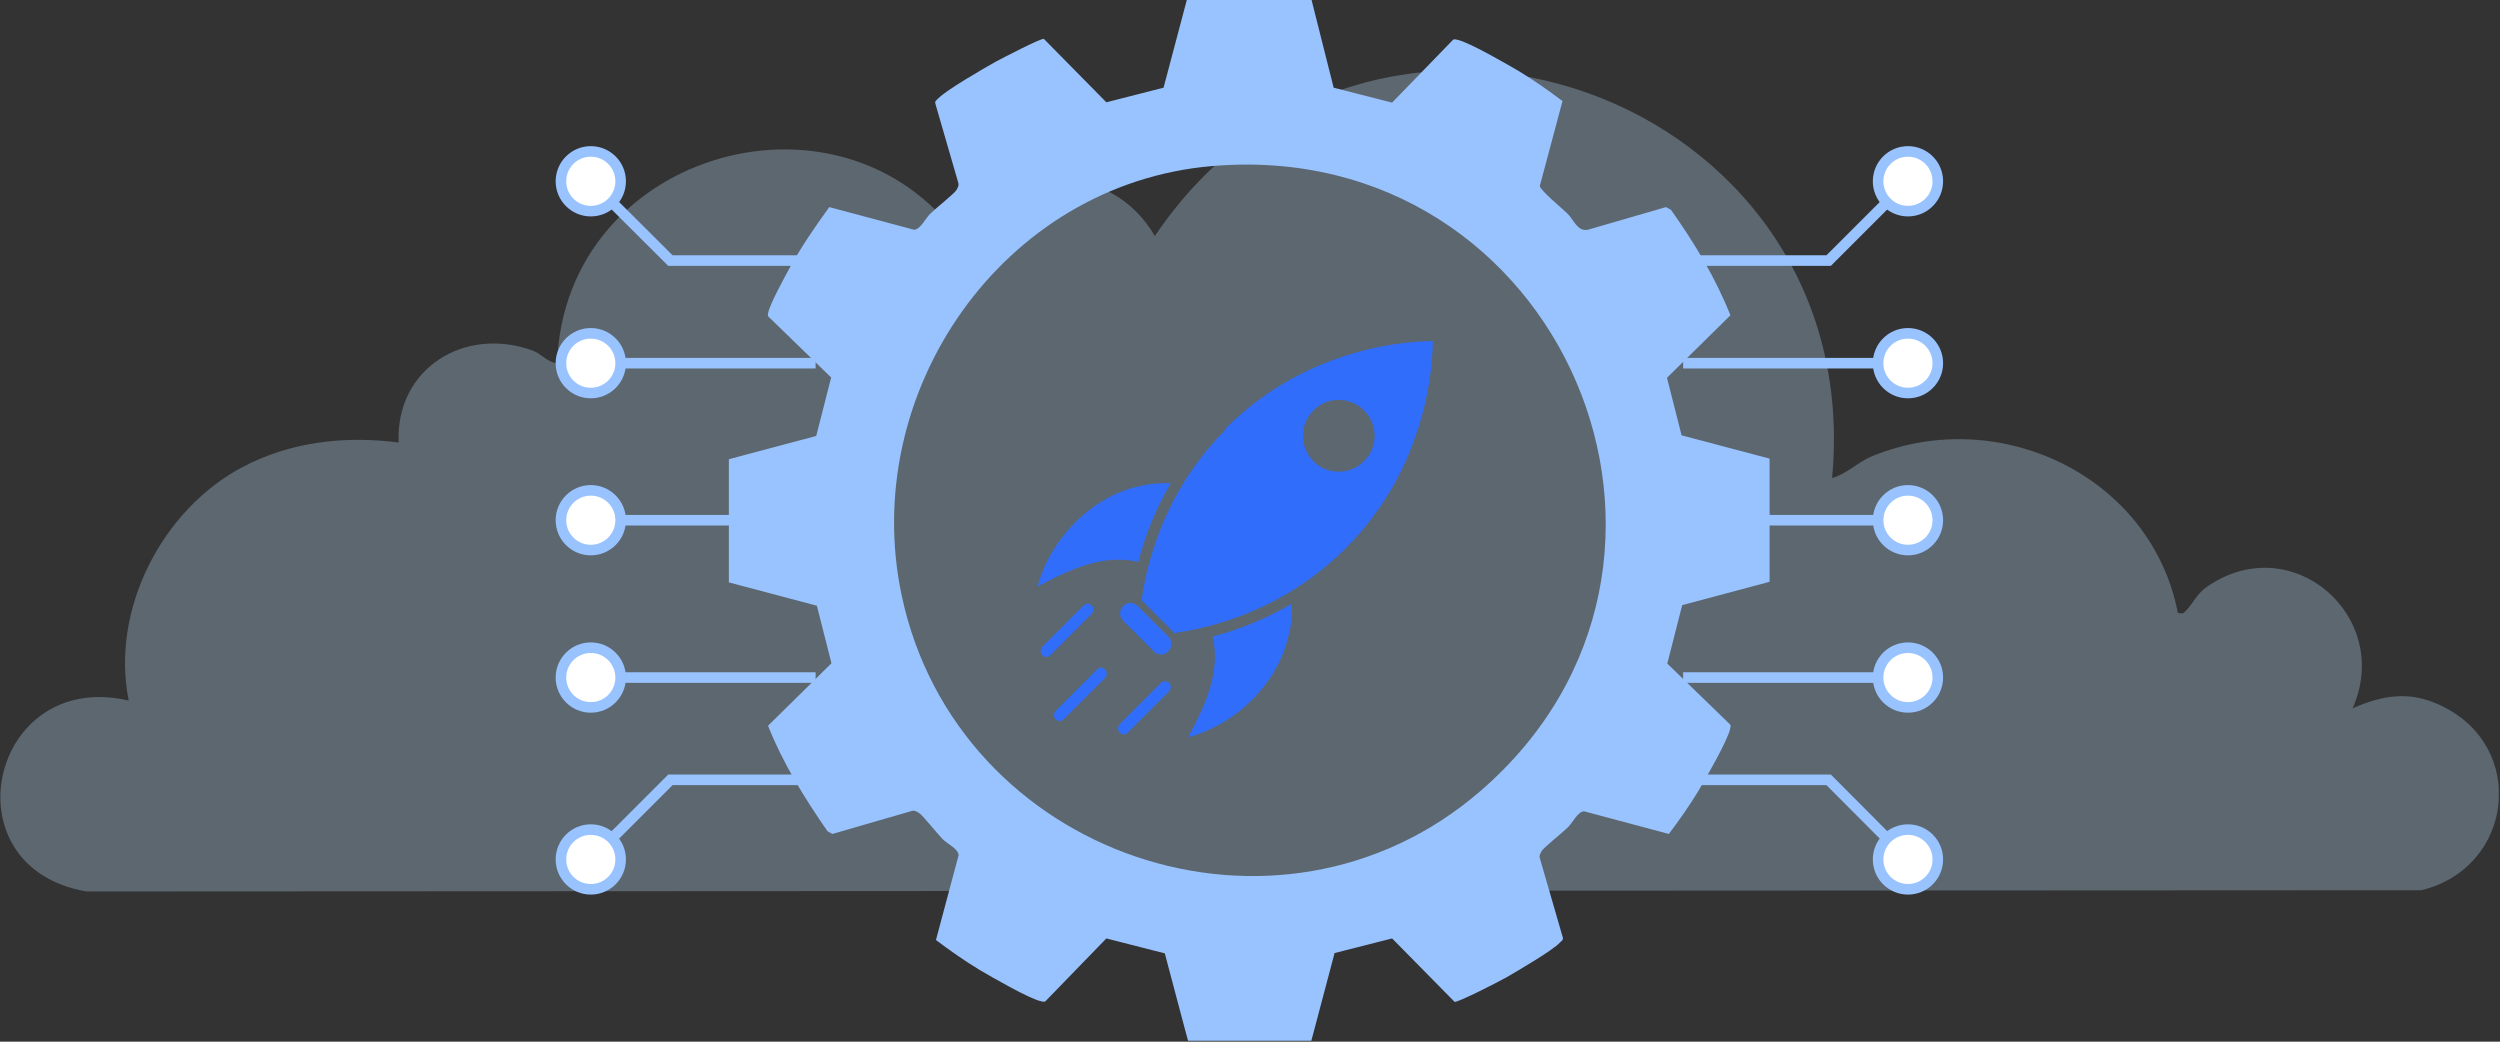
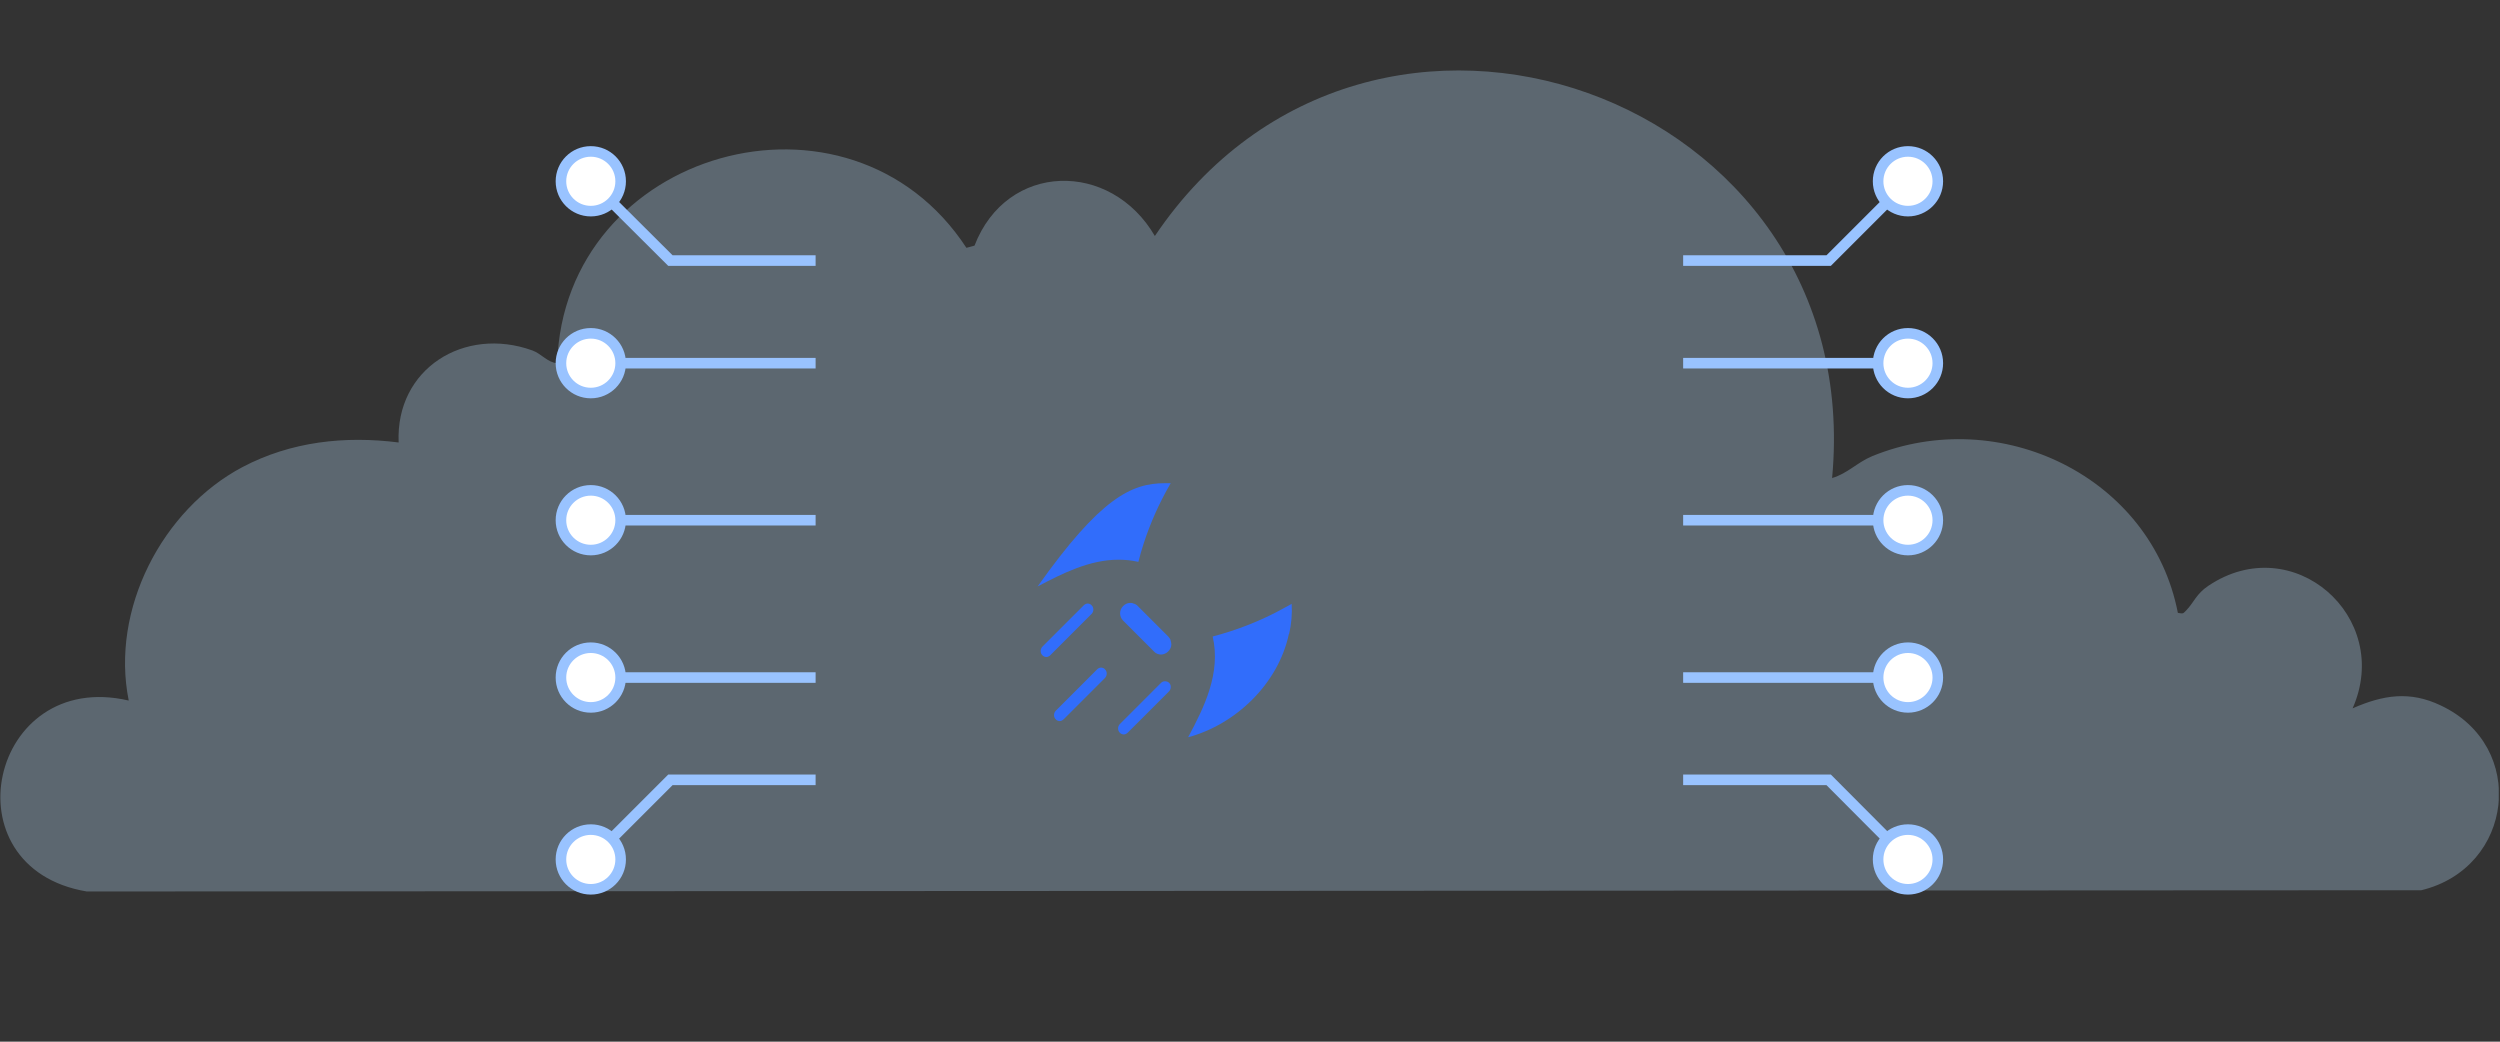
<svg xmlns="http://www.w3.org/2000/svg" width="804" height="335" viewBox="0 0 804 335" fill="none">
  <rect x="0" y="0" width="804" height="335" fill="#333333" stroke="none" />
  <g clip-path="url(#clip0_1608_965)">
    <path opacity="0.3" d="M589.3 153.7C594.1 152.3 597.3 148.7 602.1 146.7C643.2 129.9 691.9 153.3 700.4 197.1C702.2 197.4 702 197.4 703.1 196.3C705.6 193.7 706.3 191 710.2 188.4C737.4 170.1 769.6 198.4 756.6 227.8C766.4 223.5 775 222.1 785 226.9C813 240.1 808.4 279.1 778.7 286.3L27.9 286.7C-17.4 279.1 -3.3 214.9 41.4 225.3C35.5 196.1 52.1 163.9 78 150.2C93.6 142 110.9 140.1 128.2 142.3C127.2 118.6 149.3 104.8 171.2 112.7C174.2 113.8 176.1 116.6 179.2 116.8C181.3 48.1 273.2 22.2 310.8 79.7L313.4 79C323.8 52 357.2 51.5 371.4 75.9C440.7 -26.9 600.8 30.1 589.2 153.8L589.3 153.7Z" fill="#BDE1FF" />
    <path d="M262.3 83.8H215.6L190 58.3" stroke="#99C3FF" stroke-width="3.4" stroke-miterlimit="10" />
    <path d="M190 67.9C195.302 67.9 199.6 63.602 199.6 58.3C199.6 52.998 195.302 48.7 190 48.7C184.698 48.7 180.4 52.998 180.4 58.3C180.4 63.602 184.698 67.9 190 67.9Z" fill="white" stroke="#99C3FF" stroke-width="3.4" stroke-miterlimit="10" />
    <path d="M262.3 250.8H215.6L190 276.4" stroke="#99C3FF" stroke-width="3.4" stroke-miterlimit="10" />
    <path d="M190 286C195.302 286 199.6 281.702 199.6 276.4C199.6 271.098 195.302 266.8 190 266.8C184.698 266.8 180.4 271.098 180.4 276.4C180.4 281.702 184.698 286 190 286Z" fill="white" stroke="#99C3FF" stroke-width="3.4" stroke-miterlimit="10" />
    <path d="M262.3 167.3H190" stroke="#99C3FF" stroke-width="3.4" stroke-miterlimit="10" />
    <path d="M190 176.9C195.302 176.9 199.6 172.602 199.6 167.3C199.6 161.998 195.302 157.7 190 157.7C184.698 157.7 180.4 161.998 180.4 167.3C180.4 172.602 184.698 176.9 190 176.9Z" fill="white" stroke="#99C3FF" stroke-width="3.4" stroke-miterlimit="10" />
    <path d="M262.3 116.8H190" stroke="#99C3FF" stroke-width="3.4" stroke-miterlimit="10" />
    <path d="M190 126.4C195.302 126.4 199.6 122.102 199.6 116.8C199.6 111.498 195.302 107.2 190 107.2C184.698 107.2 180.4 111.498 180.4 116.8C180.4 122.102 184.698 126.4 190 126.4Z" fill="white" stroke="#99C3FF" stroke-width="3.4" stroke-miterlimit="10" />
    <path d="M262.3 217.9H190" stroke="#99C3FF" stroke-width="3.4" stroke-miterlimit="10" />
    <path d="M190 227.5C195.302 227.5 199.6 223.202 199.6 217.9C199.6 212.598 195.302 208.3 190 208.3C184.698 208.3 180.4 212.598 180.4 217.9C180.4 223.202 184.698 227.5 190 227.5Z" fill="white" stroke="#99C3FF" stroke-width="3.4" stroke-miterlimit="10" />
    <path d="M541.301 250.8H588.101L613.601 276.4" stroke="#99C3FF" stroke-width="3.4" stroke-miterlimit="10" />
    <path d="M613.6 286C618.902 286 623.2 281.702 623.2 276.4C623.2 271.098 618.902 266.8 613.6 266.8C608.298 266.8 604 271.098 604 276.4C604 281.702 608.298 286 613.6 286Z" fill="white" stroke="#99C3FF" stroke-width="3.4" stroke-miterlimit="10" />
    <path d="M541.301 83.8H588.101L613.601 58.3" stroke="#99C3FF" stroke-width="3.4" stroke-miterlimit="10" />
    <path d="M613.6 67.9C618.902 67.9 623.2 63.602 623.2 58.3C623.2 52.998 618.902 48.7 613.6 48.7C608.298 48.7 604 52.998 604 58.3C604 63.602 608.298 67.9 613.6 67.9Z" fill="white" stroke="#99C3FF" stroke-width="3.4" stroke-miterlimit="10" />
    <path d="M541.301 167.3H613.601" stroke="#99C3FF" stroke-width="3.4" stroke-miterlimit="10" />
    <path d="M613.6 176.9C618.902 176.9 623.2 172.602 623.2 167.3C623.2 161.998 618.902 157.7 613.6 157.7C608.298 157.7 604 161.998 604 167.3C604 172.602 608.298 176.9 613.6 176.9Z" fill="white" stroke="#99C3FF" stroke-width="3.4" stroke-miterlimit="10" />
    <path d="M541.301 217.9H613.601" stroke="#99C3FF" stroke-width="3.4" stroke-miterlimit="10" />
    <path d="M613.6 227.5C618.902 227.5 623.2 223.202 623.2 217.9C623.2 212.598 618.902 208.3 613.6 208.3C608.298 208.3 604 212.598 604 217.9C604 223.202 608.298 227.5 613.6 227.5Z" fill="white" stroke="#99C3FF" stroke-width="3.4" stroke-miterlimit="10" />
    <path d="M541.301 116.8H613.601" stroke="#99C3FF" stroke-width="3.4" stroke-miterlimit="10" />
    <path d="M613.6 126.4C618.902 126.4 623.2 122.102 623.2 116.8C623.2 111.498 618.902 107.2 613.6 107.2C608.298 107.2 604 111.498 604 116.8C604 122.102 608.298 126.4 613.6 126.4Z" fill="white" stroke="#99C3FF" stroke-width="3.4" stroke-miterlimit="10" />
-     <path d="M421.801 -6.10203e-06L428.901 28.2L447.701 33L467.101 13C467.601 12.4 468.101 12.7 468.701 12.8C472.301 13.5 484.601 20.6 488.501 22.9C493.301 25.8 498.001 29.1 502.501 32.5L495.201 59.8C495.301 61.2 502.501 67.1 504.201 68.8C506.101 70.7 507.301 74.5 510.601 73.9L535.801 66.6L537.401 67.5C544.901 78.1 551.701 89.3 556.501 101.4L536.101 121.5L540.801 140L569.101 147.5V187.1C569.201 187.1 541.001 194.6 541.001 194.6L536.201 213.4L556.201 232.8C556.801 233.3 556.501 233.8 556.401 234.4C555.701 238 548.601 250.3 546.301 254.2C543.401 259 540.101 263.7 536.701 268.2L509.401 260.9C507.301 261.1 505.701 264.7 504.201 266.1C502.601 267.7 496.401 272.6 495.801 273.7C495.301 274.6 494.901 275.2 495.301 276.3L502.601 301.5C502.801 302.3 502.201 302.6 501.701 303.1C499.301 305.7 488.101 312.2 484.501 314.3C482.401 315.5 469.001 322.4 467.801 322.2L447.701 301.8L429.201 306.5L421.701 334.8H382.101C382.101 334.9 374.601 306.6 374.601 306.6L355.801 301.8L336.401 321.8C335.901 322.4 335.401 322.1 334.801 322C331.201 321.3 318.901 314.2 315.001 311.9C310.201 309 305.501 305.7 301.001 302.3L308.301 275C308.101 272.9 304.501 271.3 303.101 269.8C301.501 268.2 296.601 262 295.501 261.4C294.401 260.8 294.001 260.5 292.901 260.9L267.701 268.2L266.101 267.3C258.701 256.6 251.801 245.5 247.001 233.4L267.401 213.3L262.701 194.8L234.401 187.3V147.7C234.301 147.7 262.501 140.2 262.501 140.2L267.301 121.4L247.301 102C246.701 101.5 247.001 101 247.101 100.4C247.601 97.8 252.501 88.8 254.101 85.9C257.801 79.2 262.201 72.8 266.701 66.6L294.001 73.9C296.101 73.7 297.701 70.1 299.201 68.7C300.801 67.1 307.001 62.2 307.601 61.1C308.101 60.2 308.501 59.6 308.101 58.5L300.801 33.3C300.601 32.5 301.201 32.2 301.701 31.7C304.201 29 316.401 22 320.301 19.8C322.401 18.7 334.401 12.4 335.701 12.5L355.801 32.9L374.201 28.2L381.701 -0.1H421.601L421.801 -6.10203e-06ZM389.901 53.4C322.401 59.1 276.101 126.2 290.001 191.6C307.801 275.3 411.001 310.7 476.101 254.4C560.801 181.2 502.401 43.9 389.901 53.4Z" fill="#99C3FF" />
-     <path d="M376.501 155.4C372.701 161.9 369.901 168.4 367.901 174.5C367.201 176.6 366.601 178.7 366.101 180.7C363.901 180.2 361.801 180 359.701 180C350.401 180 341.701 184.4 333.701 188.6C335.801 180.7 340.401 173.2 346.401 167.4C353.901 160.1 363.901 155.4 374.601 155.4C385.301 155.4 375.901 155.4 376.501 155.4Z" fill="#316DFB" />
+     <path d="M376.501 155.4C372.701 161.9 369.901 168.4 367.901 174.5C367.201 176.6 366.601 178.7 366.101 180.7C363.901 180.2 361.801 180 359.701 180C350.401 180 341.701 184.4 333.701 188.6C353.901 160.1 363.901 155.4 374.601 155.4C385.301 155.4 375.901 155.4 376.501 155.4Z" fill="#316DFB" />
    <path d="M414.5 203.9C411.1 219.9 397.4 233 382.1 237.1C387.3 227.4 392.7 216.5 390 204.7C397.2 202.8 405.2 199.9 413.4 195.3C414.1 194.9 414.7 194.6 415.4 194.2C415.6 197.5 415.3 200.7 414.6 203.8L414.5 203.9Z" fill="#316DFB" />
-     <path d="M394.3 138C381.6 150.7 374.7 164.7 370.9 176.7C368.9 182.8 367.8 188.4 367.1 193C367.3 193.1 367.4 193.3 367.5 193.4L377.3 203.2C377.4 203.3 377.6 203.5 377.7 203.6C386.5 202.3 398.9 199.3 411.7 192.2C418.7 188.3 425.9 183.2 432.7 176.4C459.6 149.5 460.7 116.4 460.8 109.7C454.2 109.7 421.1 110.9 394.1 137.8L394.3 138ZM430.5 151.7C427.6 151.7 424.6 150.6 422.4 148.3C417.9 143.8 417.9 136.5 422.4 132C424.6 129.7 427.6 128.6 430.5 128.6C433.4 128.6 436.4 129.7 438.7 132C443.2 136.5 443.2 143.8 438.7 148.3C436.4 150.6 433.5 151.7 430.5 151.7Z" fill="#316DFB" />
    <path d="M355.4 218L342.1 231.3C341.7 231.7 341.2 231.9 340.8 231.9C340.4 231.9 339.8 231.7 339.5 231.3C338.8 230.6 338.8 229.4 339.5 228.6L352.8 215.3C353.2 214.9 353.6 214.7 354.1 214.7C354.6 214.7 355.1 214.9 355.4 215.3C356.1 216 356.1 217.2 355.4 218Z" fill="#316DFB" />
    <path d="M376.001 222.3L362.701 235.6C362.301 236 361.801 236.2 361.401 236.2C361.001 236.2 360.401 236 360.101 235.6C359.401 234.9 359.401 233.7 360.101 232.9L373.401 219.6C373.801 219.2 374.201 219.1 374.701 219.1C375.201 219.1 375.701 219.3 376.001 219.6C376.701 220.3 376.701 221.5 376.001 222.3Z" fill="#316DFB" />
    <path d="M351.101 197.4L337.801 210.7C337.401 211.1 336.901 211.3 336.501 211.3C336.101 211.3 335.501 211.1 335.201 210.7C334.501 210 334.501 208.8 335.201 208L348.501 194.7C348.901 194.3 349.401 194.1 349.801 194.1C350.201 194.1 350.801 194.3 351.101 194.7C351.801 195.4 351.801 196.6 351.101 197.4Z" fill="#316DFB" />
    <path d="M376.7 207.3C376.7 208.1 376.3 208.9 375.7 209.5C375.1 210.1 374.2 210.5 373.4 210.5C372.6 210.5 371.7 210.2 371.1 209.5L369.5 207.9L367.8 206.2L364.5 202.9L361.2 199.6C359.9 198.3 359.9 196.2 361.2 194.9C361.8 194.3 362.6 193.9 363.4 193.9H363.5C363.8 193.9 364.2 193.9 364.5 194.1C364.7 194.1 364.9 194.2 365.1 194.3C365.4 194.4 365.6 194.6 365.9 194.9L375.7 204.7C375.9 204.9 376.1 205.2 376.3 205.5C376.4 205.7 376.5 205.9 376.5 206.1C376.6 206.5 376.7 206.8 376.7 207.2V207.3Z" fill="#316DFB" />
  </g>
  <defs>
    <clipPath id="clip0_1608_965">
      <rect width="803.6" height="334.7" fill="white" />
    </clipPath>
  </defs>
</svg>